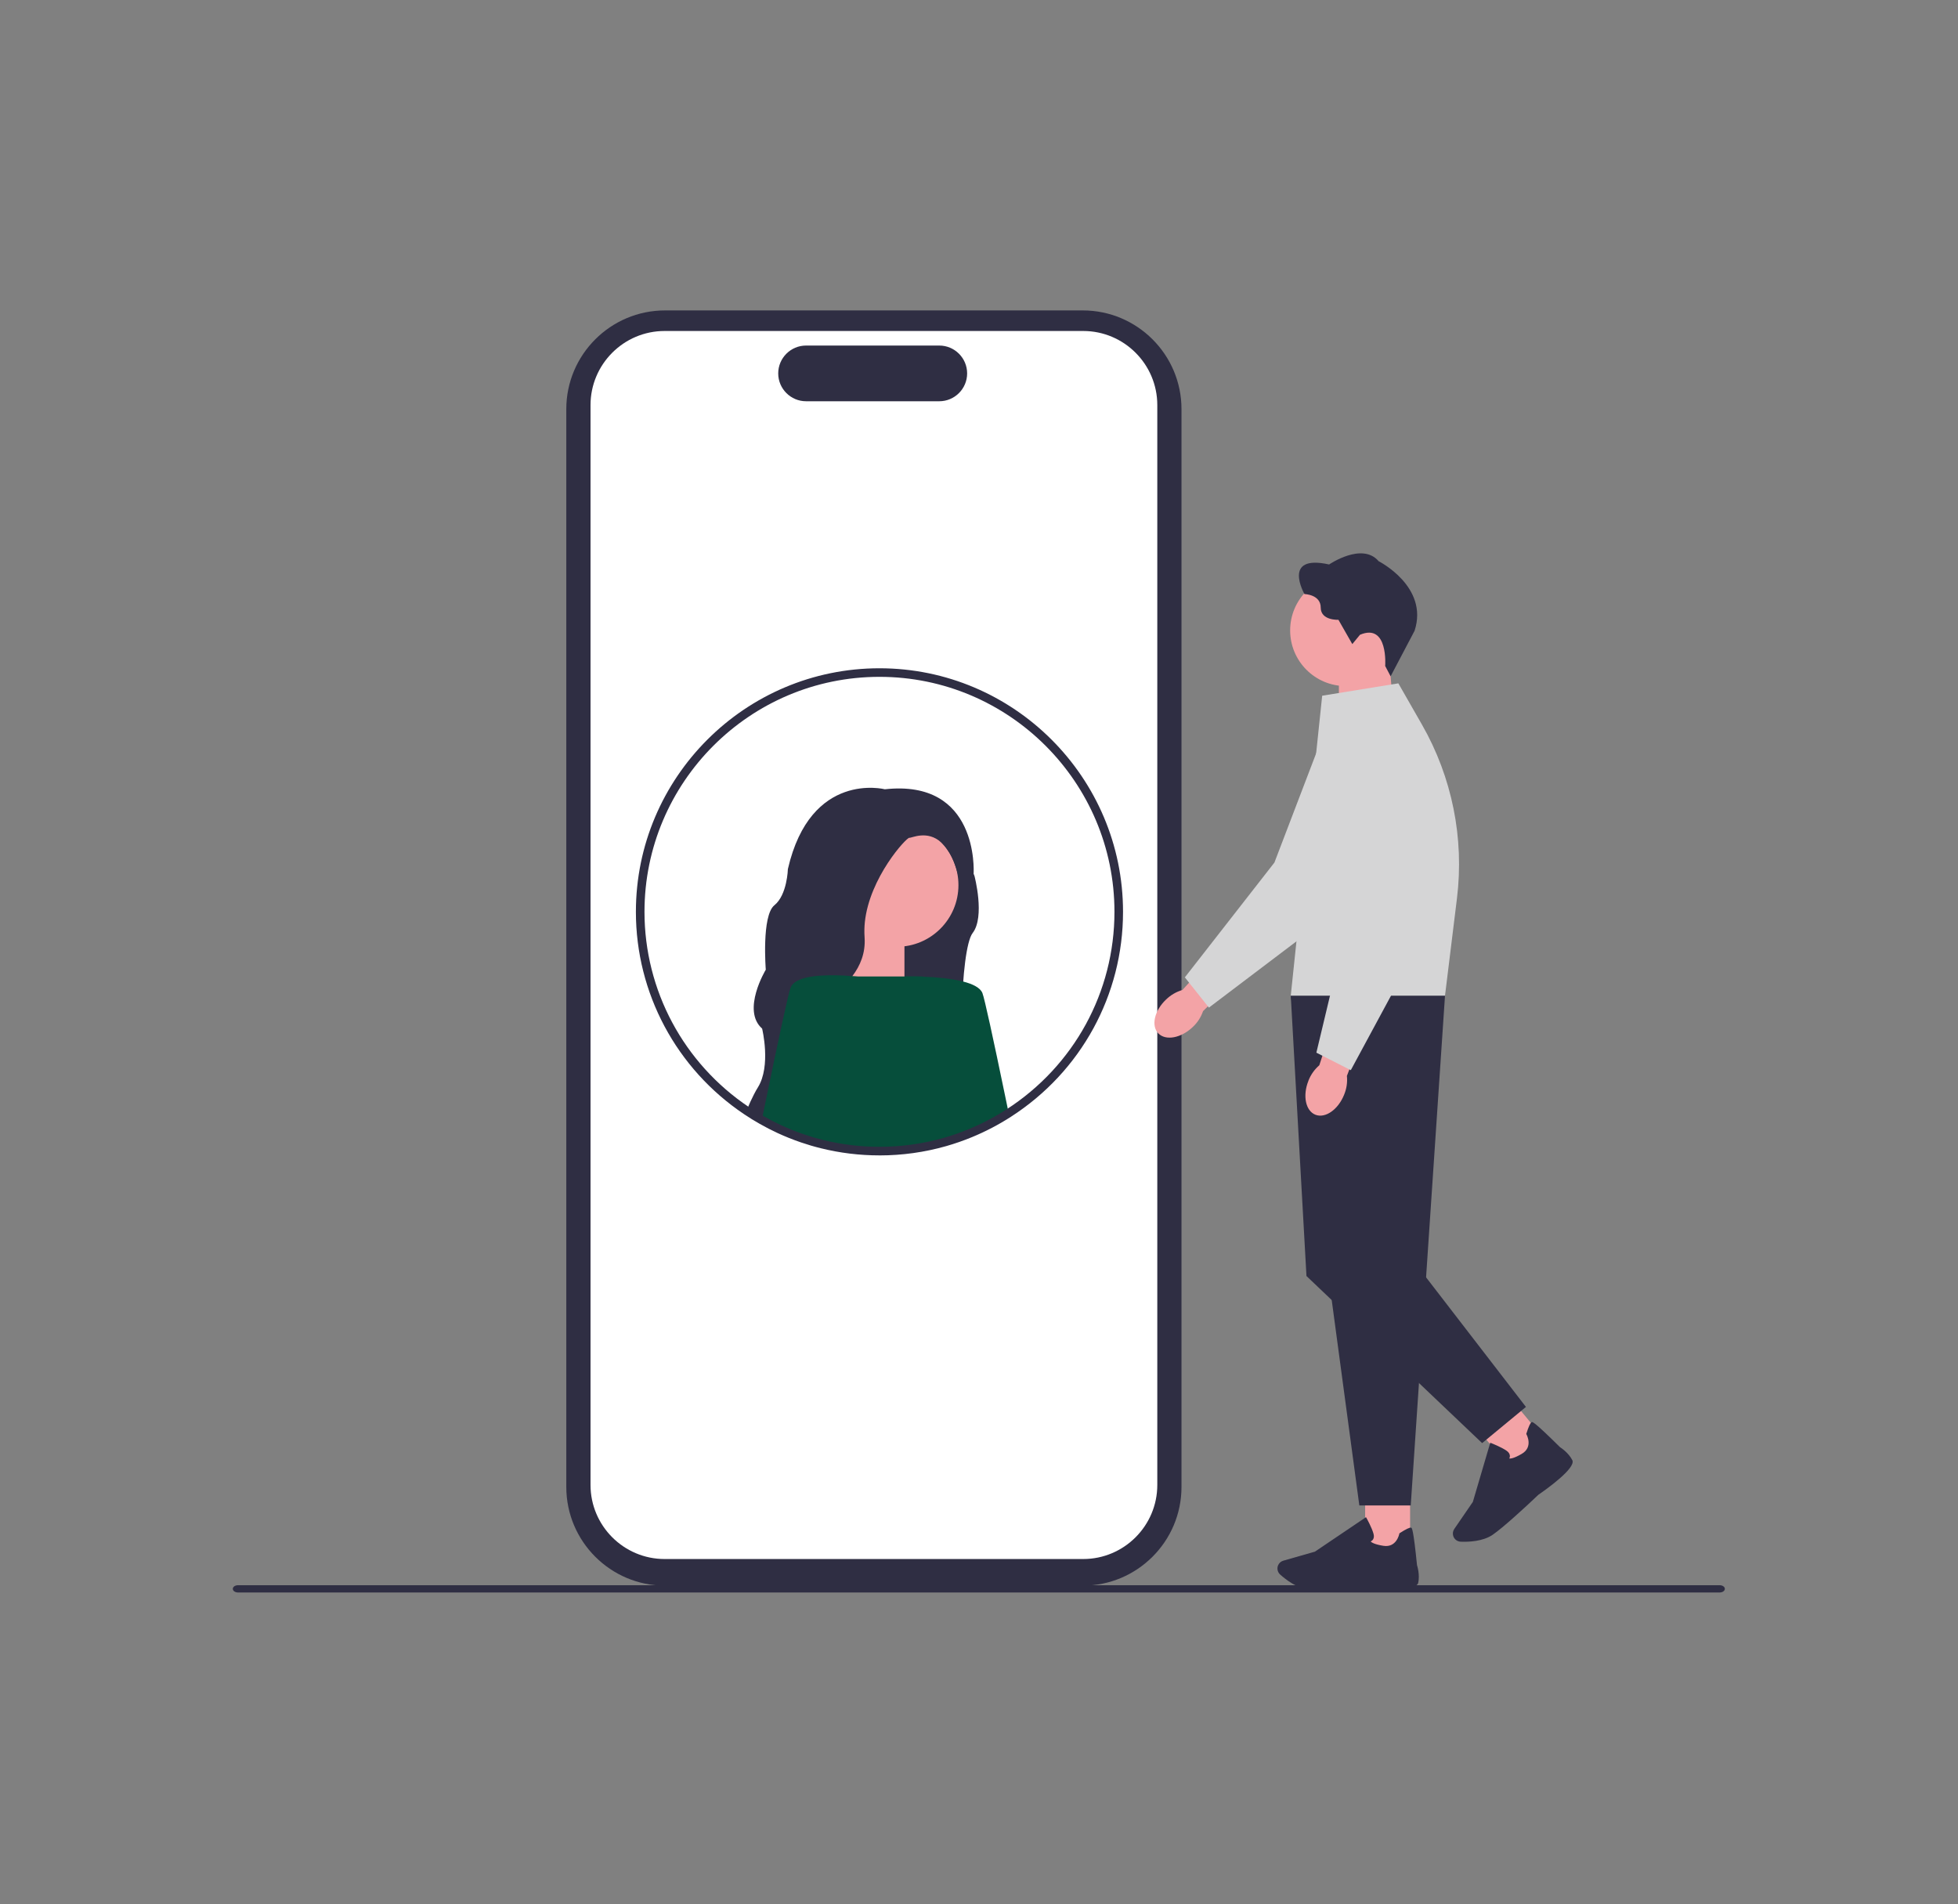
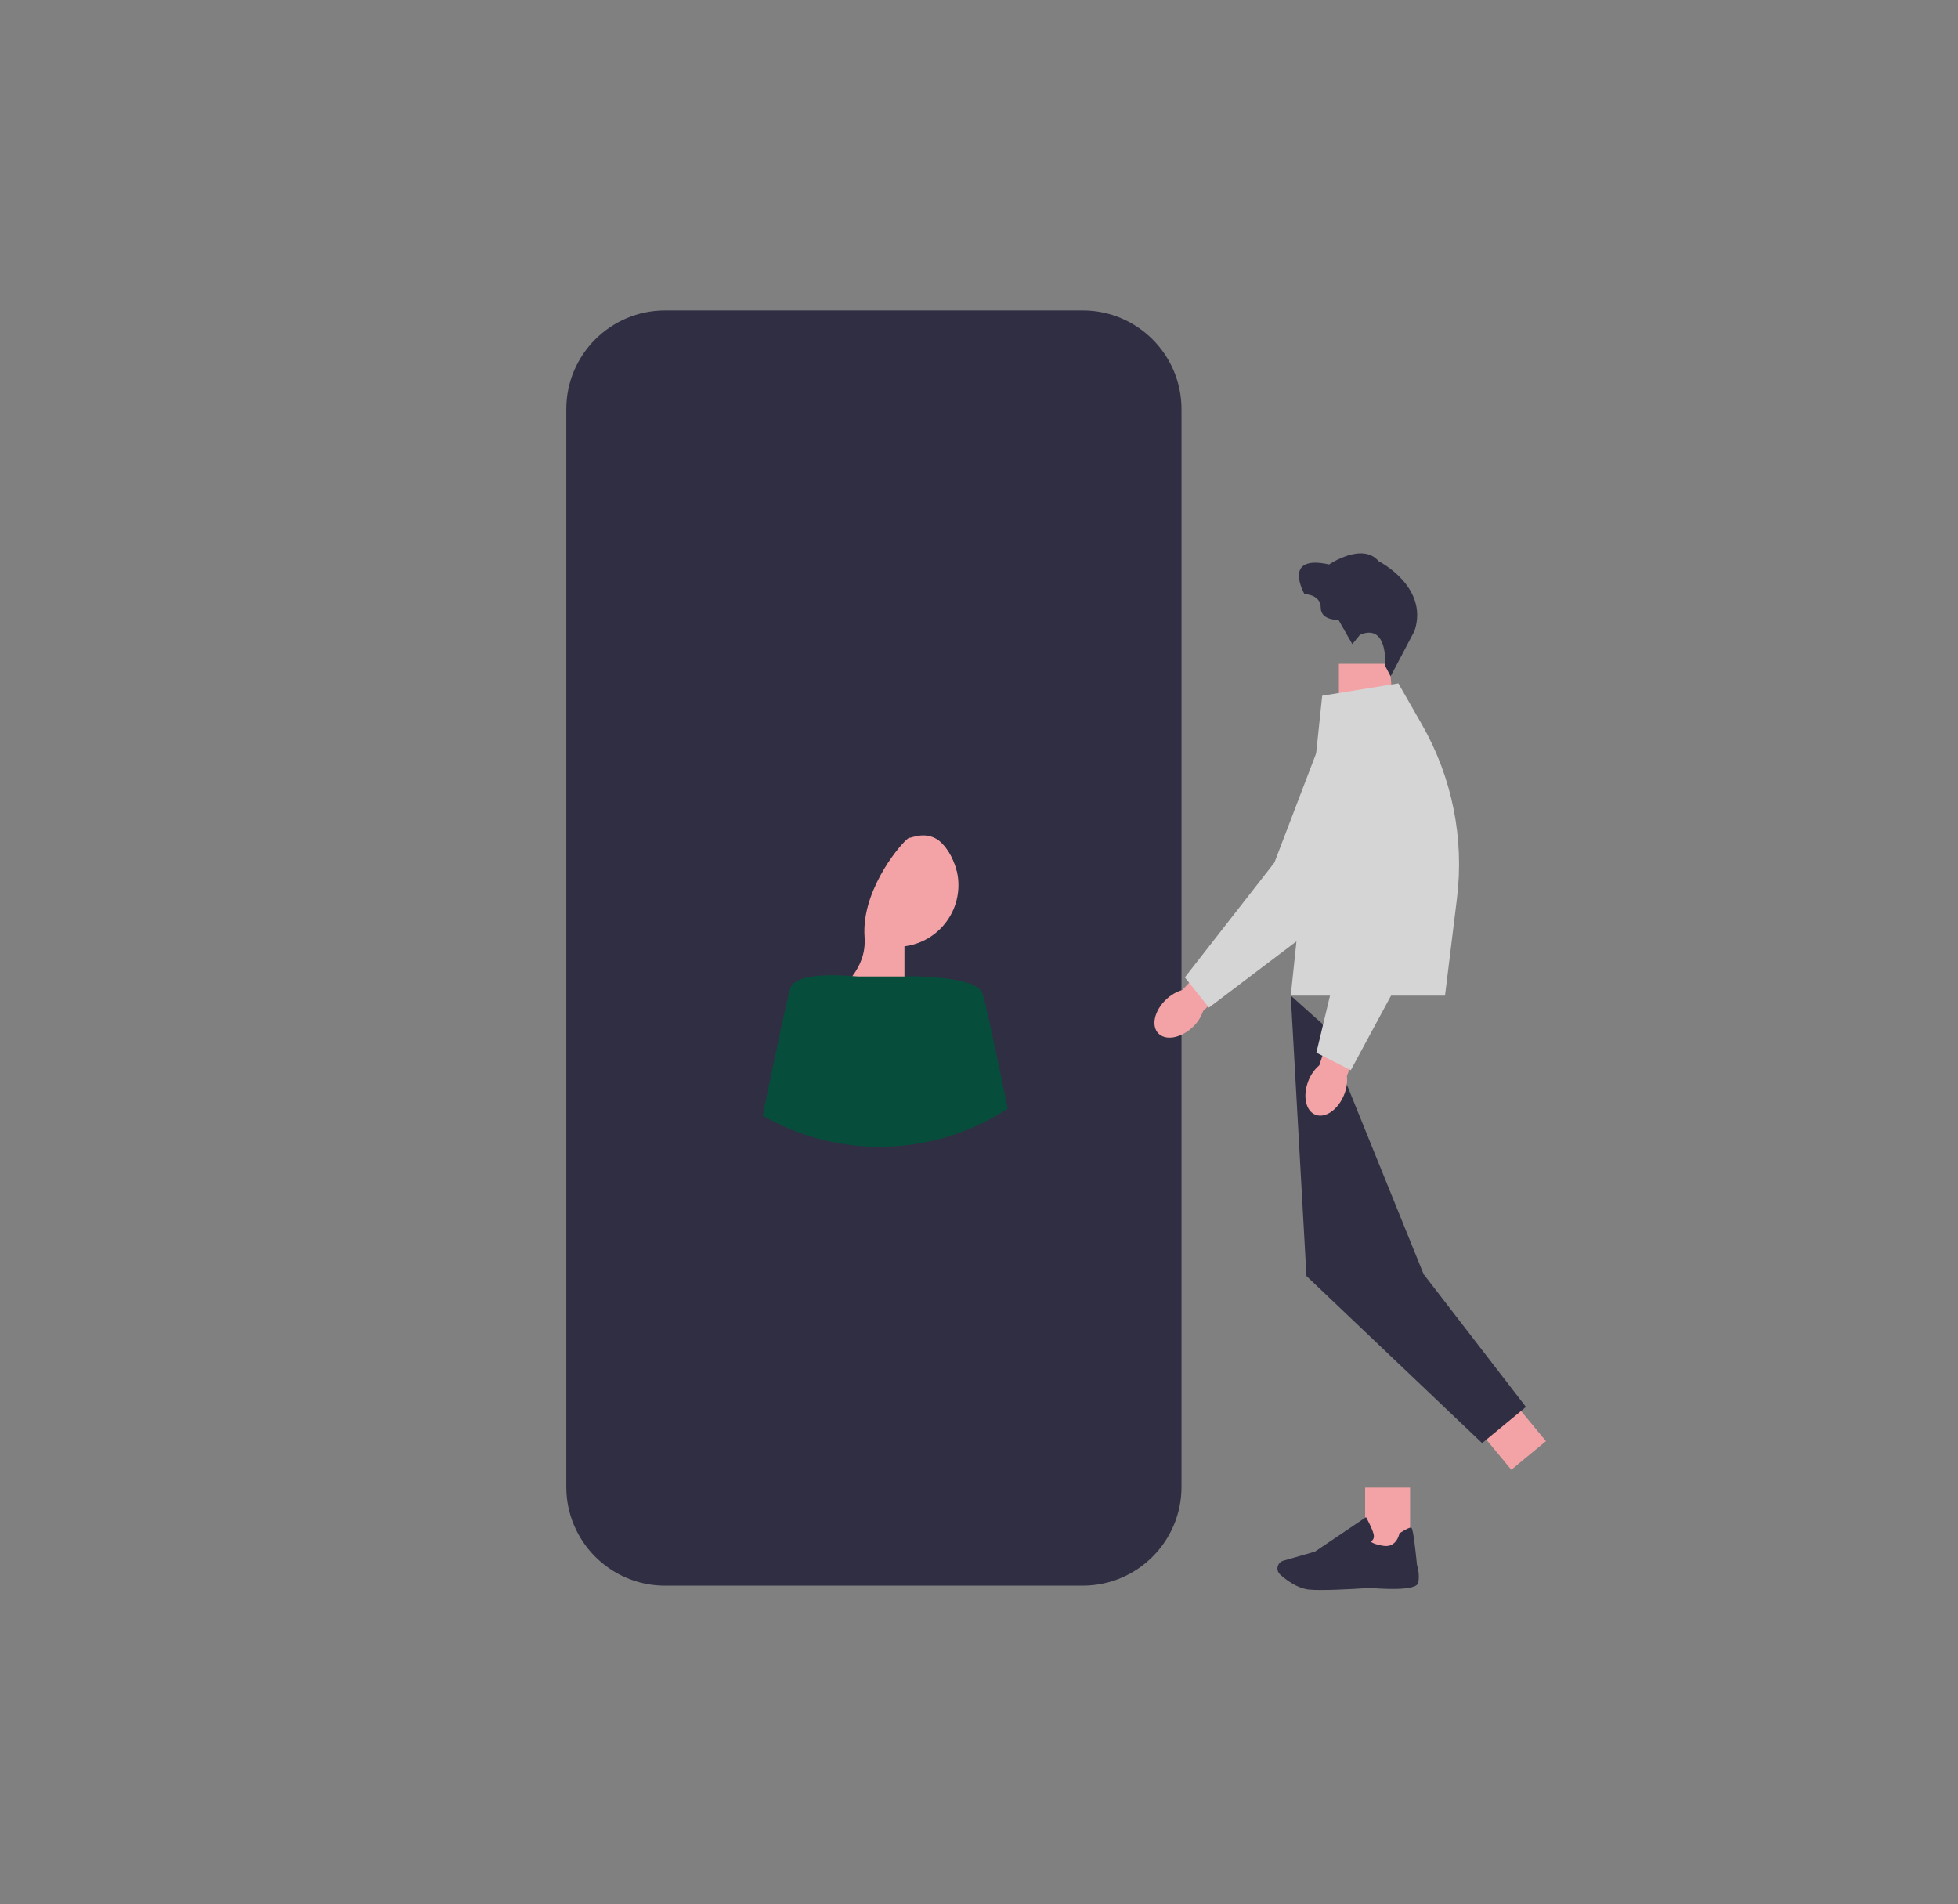
<svg xmlns="http://www.w3.org/2000/svg" width="656" height="638" viewBox="0 0 656 638" fill="none">
  <rect x="0" y="0" width="656" height="638" fill="#808080" stroke="none" />
  <path d="M362.772 531.245H222.803C204.566 531.245 189.731 516.41 189.731 498.173V137.071C189.731 118.834 204.566 104 222.803 104H362.772C381.009 104 395.843 118.834 395.843 137.071V498.166C395.843 516.403 381.009 531.237 362.772 531.237V531.245Z" fill="#2F2E43" />
-   <path d="M362.916 522.317H222.666C208.983 522.317 197.847 511.18 197.847 497.497V135.712C197.847 122.029 208.983 110.892 222.666 110.892H362.916C376.599 110.892 387.736 122.029 387.736 135.712V497.497C387.736 511.18 376.599 522.317 362.916 522.317Z" fill="white" />
  <path d="M314.694 134.431H270.061C264.917 134.431 260.73 130.244 260.73 125.101C260.73 119.957 264.917 115.77 270.061 115.77H314.694C319.837 115.77 324.024 119.957 324.024 125.101C324.024 130.244 319.837 134.431 314.694 134.431Z" fill="#2F2E43" />
  <path d="M322.564 283.702L308.694 272.911C308.694 272.911 292.867 277.846 292.457 278.047C292.047 278.249 267.889 334.277 267.889 334.277C267.889 334.277 329.773 365.945 325.247 362.859C320.722 359.78 321.658 318.039 325.866 312.593C330.089 307.14 326.485 293.471 326.485 293.471L322.578 283.709H322.557L322.564 283.702Z" fill="#2F2E43" />
  <path d="M284.212 308.946H303.025V338.787L282.284 331.975L284.212 308.946Z" fill="#F3A3A6" />
  <path d="M325.126 379.629C322.363 380.772 319.521 381.765 316.608 382.593C309.629 384.593 302.255 385.65 294.651 385.65C287.99 385.65 281.515 384.837 275.321 383.29C273.134 382.751 270.983 382.118 268.882 381.398C266.227 380.492 263.637 379.463 261.112 378.283L262.314 372.413L265.486 356.874L269.206 338.716L269.896 335.298L271.544 327.248L271.565 327.147H309.191L309.212 327.219L319.241 360.212L323.435 374.032L325.133 379.636L325.126 379.629Z" fill="#064E3B" />
  <path d="M337.952 372.916C333.916 375.528 329.621 377.78 325.125 379.628C322.362 380.772 319.521 381.765 316.607 382.592L315.24 376.916L310.125 355.686L303.24 327.155H303.247C303.247 327.155 303.909 327.14 305.032 327.14C306.082 327.14 307.528 327.155 309.204 327.212C313.226 327.356 318.542 327.766 322.7 328.845C325.909 329.672 328.427 330.903 329.146 332.708C329.858 334.5 332.83 348.226 336.671 366.773C337.089 368.773 337.506 370.816 337.945 372.916H337.952Z" fill="#064E3B" />
  <path d="M300.45 317.198C311.861 317.198 321.111 307.948 321.111 296.537C321.111 285.125 311.861 275.875 300.45 275.875C289.039 275.875 279.788 285.125 279.788 296.537C279.788 307.948 289.039 317.198 300.45 317.198Z" fill="#F3A3A6" />
  <path d="M326.19 292.745V292.774L321.126 293.644C320.852 292.529 320.543 291.493 320.227 290.543C319.838 289.392 319.428 288.356 318.996 287.428C317.896 285.069 316.658 283.414 315.392 282.27C310.637 277.961 305.371 280.824 304.673 280.68C303.752 280.493 291.342 293.961 289.752 308.939C289.587 310.601 289.544 312.284 289.666 313.975C289.673 314.039 289.673 314.097 289.673 314.162C290.004 319.27 288.213 323.55 285.572 327.025C285.544 327.061 285.515 327.097 285.486 327.133C284.551 328.356 283.501 329.478 282.414 330.507C279.278 333.442 275.738 335.579 273.098 336.931C271.062 337.982 269.566 338.564 269.199 338.701C269.141 338.723 269.112 338.73 269.112 338.73C269.112 338.73 265.753 345.039 265.486 356.859C265.379 361.816 265.81 367.736 267.256 374.571C267.558 375.995 267.897 377.448 268.292 378.945C268.508 379.772 268.709 380.592 268.882 381.384C266.227 380.477 263.638 379.448 261.112 378.269C259.098 377.341 257.141 376.333 255.228 375.24C253.48 374.254 251.767 373.197 250.105 372.074C250.983 369.981 251.832 368.154 252.573 366.708C253.077 365.722 253.53 364.924 253.897 364.341C258.422 357.139 255.336 344.607 255.336 344.607C248.35 338.442 256.566 324.874 256.566 324.874C256.566 324.874 255.12 306.781 259.443 303.291C263.767 299.795 263.969 291.155 263.969 291.155C271.587 258.055 296.457 264.429 296.457 264.429C327.759 260.99 326.262 291.637 326.198 292.723L326.19 292.745Z" fill="#2F2E43" />
  <path d="M287.996 327.277L286.615 333.392L284.492 342.744L276.607 377.6L275.32 383.29C273.133 382.751 270.982 382.118 268.881 381.398C266.226 380.492 263.636 379.463 261.111 378.283C259.097 377.355 257.14 376.348 255.227 375.254C255.651 373.204 256.061 371.197 256.471 369.233C260.744 348.514 264.126 332.766 264.895 330.838C265.622 329.011 267.953 327.953 270.874 327.37C271.09 327.327 271.32 327.284 271.543 327.248C271.751 327.212 271.974 327.176 272.183 327.147C275.622 326.644 279.607 326.68 282.722 326.838C283.802 326.896 284.773 326.968 285.579 327.032C286.032 327.068 286.442 327.111 286.773 327.14C287.55 327.219 288.003 327.277 288.003 327.277H287.996Z" fill="#064E3B" />
  <path d="M294.651 387.089C287.989 387.089 281.363 386.283 274.968 384.686C272.766 384.146 270.558 383.492 268.407 382.758C265.687 381.83 263.025 380.765 260.5 379.593C258.5 378.672 256.486 377.636 254.508 376.506C252.731 375.506 250.975 374.42 249.292 373.283C226.602 358.061 213.048 332.716 213.048 305.493C213.048 260.501 249.652 223.89 294.651 223.89C339.65 223.89 376.254 260.494 376.254 305.493C376.254 333.334 362.225 358.989 338.736 374.125C334.614 376.787 330.219 379.089 325.679 380.959C322.866 382.125 319.953 383.139 317.01 383.981C309.78 386.046 302.262 387.096 294.658 387.096L294.651 387.089ZM294.651 226.761C251.241 226.761 215.926 262.077 215.926 305.486C215.926 331.752 228.997 356.197 250.896 370.895C252.515 371.988 254.205 373.031 255.925 373.995C257.838 375.089 259.781 376.089 261.709 376.974C264.148 378.111 266.709 379.132 269.342 380.031C271.414 380.744 273.543 381.369 275.666 381.895C281.838 383.434 288.226 384.211 294.658 384.211C301.989 384.211 309.248 383.197 316.219 381.204C319.06 380.398 321.873 379.413 324.586 378.29C328.967 376.485 333.204 374.269 337.182 371.701C359.851 357.096 373.383 332.342 373.383 305.486C373.383 262.077 338.067 226.761 294.658 226.761H294.651Z" fill="#2F2E43" />
-   <path d="M78 532.309C78 532.985 78.77 533.525 79.734 533.525H576.15C577.107 533.525 577.884 532.985 577.884 532.309C577.884 531.633 577.114 531.093 576.15 531.093H79.734C78.777 531.093 78 531.633 78 532.309Z" fill="#2F2E43" />
  <path d="M390.65 334.895C392.182 333.392 394.067 332.284 396.153 331.665L411.326 315.126L419.325 322.795L403.067 338.751C402.369 340.795 401.189 342.622 399.613 344.082C395.721 347.802 390.563 348.758 388.088 346.219C385.607 343.687 386.75 338.615 390.635 334.903H390.65V334.895Z" fill="#F3A3A6" />
  <path d="M396.973 327.449L405.03 337.578L446.677 306.054L446.713 305.982L471.051 260.565C474.777 253.609 472.712 244.954 466.245 240.436C462.288 237.666 457.367 236.897 452.749 238.314C448.13 239.731 444.497 243.134 442.77 247.645L426.979 288.975L396.973 327.435V327.449Z" fill="#D5D5D6" />
  <path d="M465.555 222.401H448.577V249.336L467.296 243.185L465.555 222.401Z" fill="#F3A3A6" />
-   <path d="M432.246 211.207C432.246 221.509 440.591 229.854 450.893 229.854C461.195 229.854 469.54 221.509 469.54 211.207C469.54 200.905 461.195 192.56 450.893 192.56C440.591 192.56 432.246 200.905 432.246 211.207Z" fill="#F3A3A6" />
  <path d="M464.087 223.128L465.907 226.581L473.936 211.322C478.77 196.517 461.885 188.013 461.885 188.013C456.375 181.524 445.303 189.114 445.303 189.114C429.332 185.567 437.044 199.027 437.044 199.027C437.044 199.027 442.49 199.15 442.49 203.552C442.49 207.962 448.425 207.653 448.425 207.653L453.073 215.79L455.641 212.667C465.187 208.624 464.087 223.128 464.087 223.128Z" fill="#2F2E43" />
  <path d="M472.433 498.389H457.368V519.763H472.433V498.389Z" fill="#F3A3A6" />
  <path d="M442.699 532.698C449.31 532.698 458.965 532.007 459.037 532C461.619 532.23 474.511 533.245 475.151 530.295C475.741 527.583 474.871 524.748 474.749 524.36C473.504 512.036 473.044 511.892 472.77 511.813C472.331 511.684 471.051 512.295 468.972 513.633L468.842 513.72L468.813 513.871C468.777 514.058 467.857 518.583 463.49 517.892C460.497 517.418 459.526 516.756 459.217 516.432C459.468 516.317 459.785 516.115 460.008 515.77C460.332 515.267 460.389 514.619 460.173 513.842C459.612 511.799 457.929 508.77 457.857 508.641L457.663 508.295L440.541 519.849L429.965 522.871C429.167 523.094 428.526 523.669 428.203 524.432C427.757 525.497 428.03 526.734 428.893 527.511C430.814 529.238 434.634 532.194 438.634 532.561C439.699 532.662 441.109 532.698 442.692 532.698H442.699Z" fill="#2F2E43" />
  <path d="M504.327 466.349L492.72 475.952L506.344 492.42L517.951 482.818L504.327 466.349Z" fill="#F3A3A6" />
-   <path d="M503.302 511.713C508.396 507.497 515.395 500.814 515.446 500.763C517.582 499.303 528.165 491.864 526.777 489.181C525.503 486.713 523.028 485.08 522.683 484.864C513.87 476.152 513.431 476.339 513.165 476.454C512.741 476.634 512.144 477.915 511.396 480.274L511.352 480.418L511.424 480.555C511.525 480.728 513.698 484.807 509.892 487.051C507.28 488.591 506.115 488.699 505.669 488.648C505.791 488.397 505.906 488.037 505.856 487.627C505.784 487.037 505.417 486.497 504.755 486.037C503.014 484.821 499.791 483.555 499.655 483.505L499.288 483.361L493.461 503.173L487.238 512.245C486.77 512.929 486.641 513.777 486.878 514.576C487.216 515.684 488.216 516.461 489.374 516.511C491.95 516.619 496.777 516.461 500.094 514.195C500.971 513.59 502.079 512.72 503.302 511.713Z" fill="#2F2E43" />
-   <path d="M432.461 333.564L455.425 504.375H472.648L484.129 333.564H432.454H432.461Z" fill="#2F2E43" />
  <path d="M476.95 426.865L511.244 471.361L496.568 483.483L437.713 427.505L432.454 333.564L442.979 342.974L476.95 426.865Z" fill="#2F2E43" />
  <path d="M442.979 233.084L432.454 333.565H484.129L488.137 300.954C490.604 280.81 486.496 260.408 476.425 242.796L468.497 228.94L442.979 233.084Z" fill="#D5D5D6" />
  <path d="M438.347 362.118C439.116 360.111 440.375 358.32 442.016 356.895L448.958 335.543L459.425 339.205L451.26 360.463C451.483 362.607 451.159 364.758 450.332 366.751C448.339 371.744 444.037 374.758 440.735 373.478C437.433 372.197 436.368 367.111 438.361 362.118H438.347Z" fill="#F3A3A6" />
  <path d="M441.03 352.672L452.562 358.542L477.375 312.579V312.5L480.677 261.084C481.181 253.213 475.713 246.192 467.951 244.767C463.195 243.897 458.397 245.235 454.793 248.443C451.174 251.652 449.282 256.264 449.584 261.084L452.368 305.234L441.03 352.679V352.672Z" fill="#D5D5D6" />
</svg>